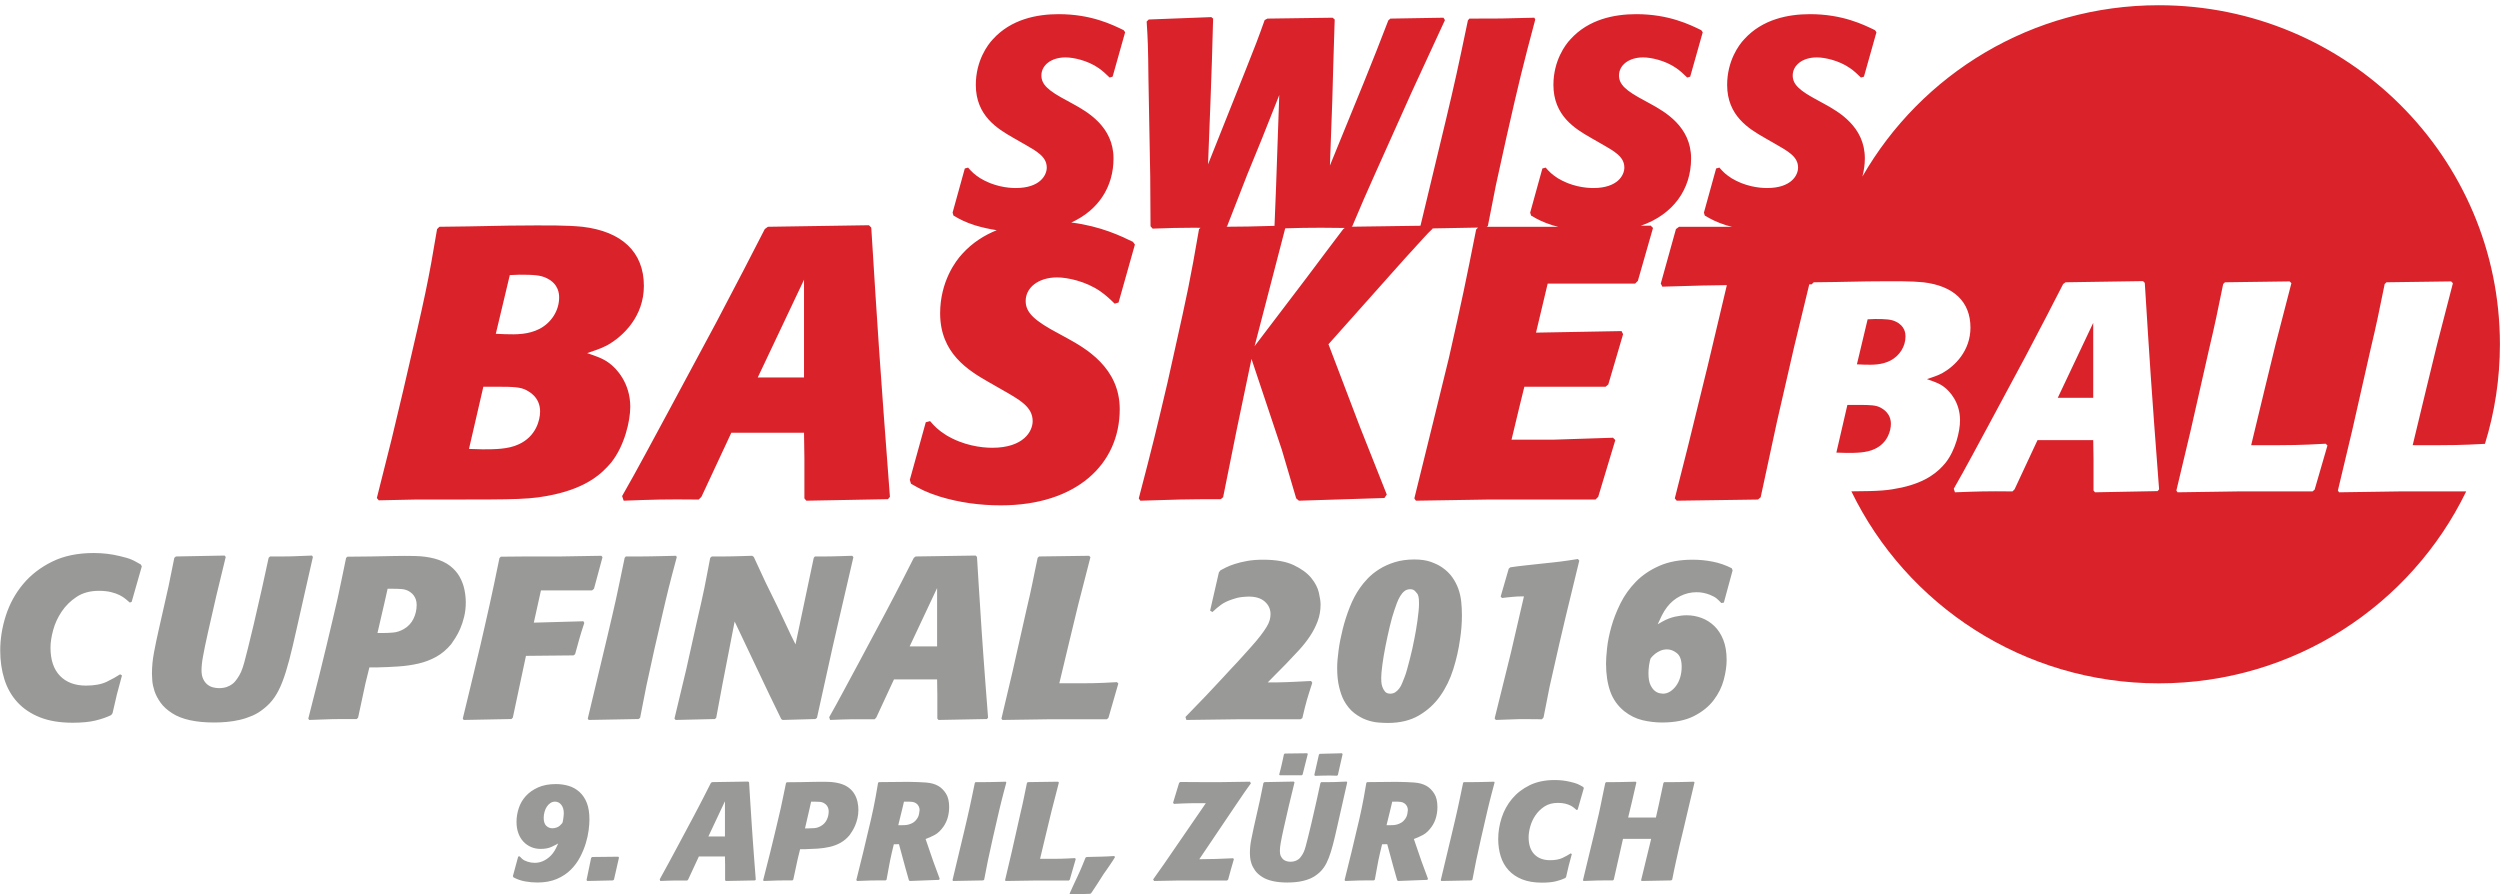
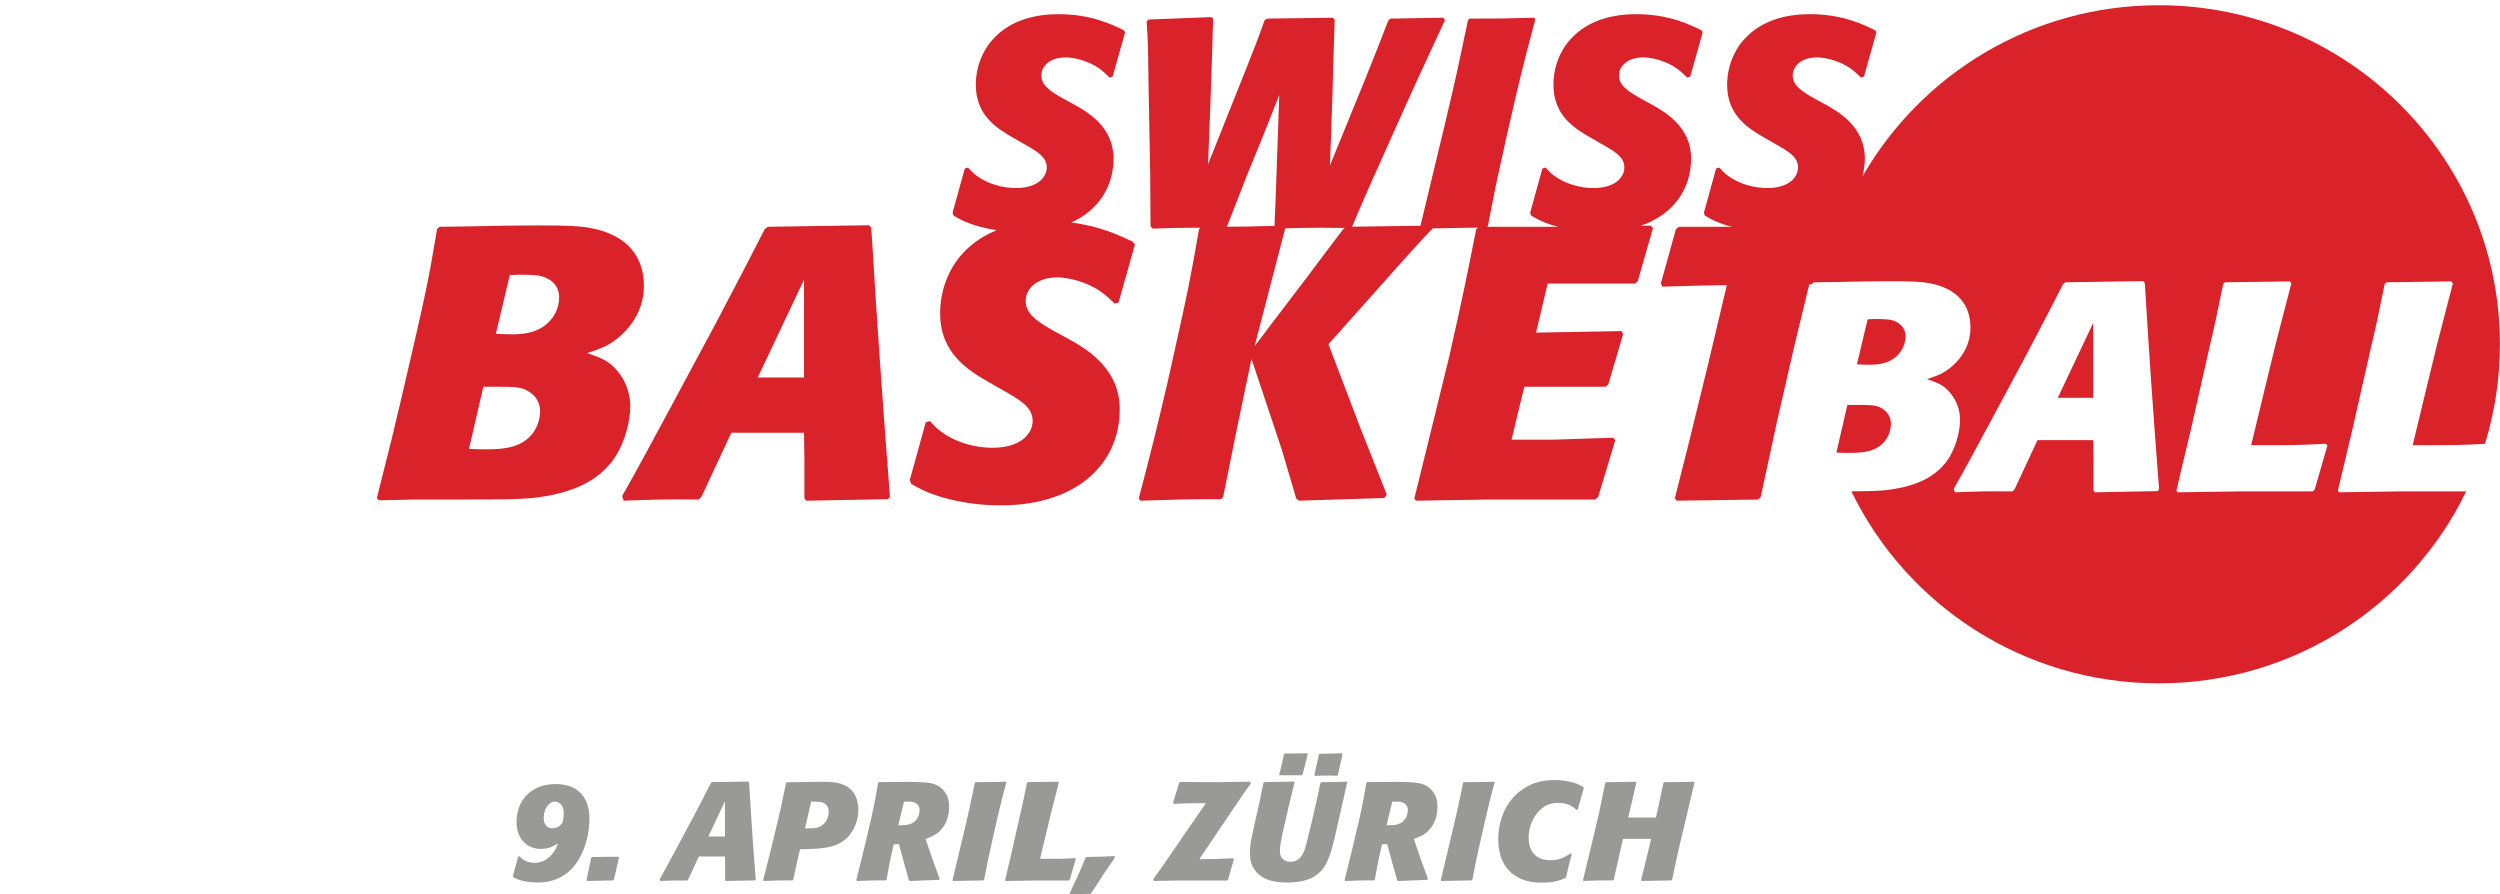
<svg xmlns="http://www.w3.org/2000/svg" xmlns:ns1="http://www.bohemiancoding.com/sketch/ns" width="218px" height="78px" viewBox="0 0 218 78" version="1.1">
  <title>Cupfinal LOGO Final Copy 2</title>
  <desc>Created with Sketch.</desc>
  <defs />
  <g id="Welcome" stroke="none" stroke-width="1" fill="none" fill-rule="evenodd" ns1:type="MSPage">
    <g id="Desktop-Alternative" ns1:type="MSArtboardGroup" transform="translate(-16, -12)">
      <g id="Cupfinal-LOGO-Final" ns1:type="MSLayerGroup" transform="translate(13, 12)">
        <g id="Cupfinal-LOGO-Final-Copy-2" transform="translate(3, 0)" ns1:type="MSShapeGroup">
          <g id="CUPFINAL-2016-+-9.-APRIL,-ZÜRICH" transform="translate(0, 47.72)" fill="#999A97">
-             <path d="M10.636,11.18 C10.569,11.448 10.495,11.723 10.415,12.004 C10.334,12.286 10.261,12.56 10.194,12.828 C10.127,13.097 10.063,13.371 10.003,13.653 C9.942,13.934 9.879,14.209 9.812,14.477 L9.691,14.638 C9.302,14.826 8.846,14.983 8.324,15.111 C7.801,15.238 7.137,15.302 6.333,15.302 C5.22,15.302 4.269,15.144 3.478,14.829 C2.687,14.514 2.033,14.075 1.517,13.512 C1.001,12.949 0.623,12.282 0.381,11.511 C0.14,10.741 0.019,9.906 0.019,9.008 C0.019,7.989 0.184,6.971 0.512,5.952 C0.84,4.933 1.34,4.021 2.01,3.217 C2.68,2.413 3.525,1.759 4.543,1.257 C5.562,0.754 6.769,0.503 8.163,0.503 C8.954,0.503 9.704,0.59 10.415,0.764 C10.643,0.818 10.84,0.868 11.008,0.915 C11.175,0.962 11.33,1.015 11.47,1.076 C11.611,1.136 11.745,1.203 11.873,1.277 C12,1.351 12.137,1.428 12.285,1.508 L12.365,1.669 L11.48,4.765 L11.32,4.826 C11.226,4.745 11.108,4.645 10.968,4.524 C10.827,4.403 10.653,4.29 10.445,4.182 C10.237,4.075 9.982,3.985 9.681,3.911 C9.379,3.837 9.027,3.8 8.625,3.8 C7.861,3.8 7.214,3.975 6.685,4.323 C6.155,4.672 5.72,5.101 5.378,5.61 C5.036,6.119 4.788,6.659 4.634,7.229 C4.48,7.798 4.403,8.304 4.403,8.747 C4.403,9.819 4.677,10.64 5.227,11.21 C5.777,11.779 6.534,12.064 7.499,12.064 C8.236,12.064 8.836,11.954 9.299,11.733 C9.761,11.511 10.153,11.294 10.475,11.079 L10.636,11.18 Z M27.285,0.844 L26.702,3.418 L25.857,7.158 C25.629,8.19 25.418,9.078 25.224,9.822 C25.029,10.566 24.828,11.206 24.621,11.743 C24.413,12.279 24.182,12.731 23.927,13.1 C23.672,13.468 23.364,13.794 23.002,14.075 C22.694,14.33 22.362,14.534 22.007,14.688 C21.651,14.842 21.286,14.963 20.911,15.05 C20.535,15.137 20.16,15.198 19.785,15.231 C19.409,15.265 19.041,15.282 18.679,15.282 C17.07,15.282 15.85,15.013 15.019,14.477 C14.577,14.196 14.235,13.884 13.994,13.542 C13.753,13.2 13.578,12.865 13.471,12.537 C13.364,12.208 13.3,11.907 13.28,11.632 C13.26,11.357 13.25,11.153 13.25,11.019 C13.25,10.416 13.31,9.796 13.431,9.159 C13.551,8.522 13.679,7.909 13.813,7.319 L14.698,3.398 L15.2,0.925 L15.341,0.804 L19.584,0.724 L19.684,0.844 L18.86,4.243 L18.136,7.42 C18.029,7.889 17.942,8.291 17.875,8.626 C17.808,8.961 17.751,9.256 17.704,9.511 C17.657,9.765 17.623,9.99 17.603,10.184 C17.583,10.379 17.573,10.563 17.573,10.737 C17.573,11.032 17.62,11.28 17.714,11.481 C17.808,11.682 17.928,11.843 18.076,11.964 C18.223,12.084 18.387,12.168 18.568,12.215 C18.749,12.262 18.927,12.286 19.101,12.286 C19.356,12.286 19.577,12.252 19.765,12.185 C19.952,12.118 20.11,12.038 20.237,11.944 C20.365,11.85 20.465,11.753 20.539,11.652 C20.612,11.552 20.669,11.475 20.71,11.421 C20.83,11.247 20.934,11.062 21.021,10.868 C21.108,10.674 21.199,10.409 21.293,10.074 C21.387,9.739 21.497,9.31 21.625,8.787 C21.752,8.264 21.916,7.587 22.117,6.756 L22.841,3.599 L23.424,0.925 L23.545,0.804 L24.59,0.804 C24.872,0.804 25.14,0.801 25.395,0.794 C25.649,0.788 25.914,0.777 26.189,0.764 C26.464,0.751 26.802,0.737 27.204,0.724 L27.285,0.844 Z M31.226,14.859 L31.105,14.98 L29.909,14.98 C29.58,14.98 29.272,14.983 28.984,14.99 C28.696,14.997 28.397,15.007 28.089,15.02 C27.781,15.034 27.405,15.047 26.963,15.06 L26.883,14.94 L27.848,11.139 L28.451,8.666 C28.679,7.701 28.87,6.897 29.024,6.253 C29.178,5.61 29.316,5.02 29.436,4.484 C29.557,3.948 29.671,3.408 29.778,2.865 C29.885,2.322 30.019,1.676 30.18,0.925 L30.301,0.824 L32.291,0.804 L34.383,0.764 C34.986,0.751 35.589,0.751 36.192,0.764 C36.795,0.777 37.358,0.851 37.881,0.985 C38.431,1.133 38.883,1.344 39.239,1.619 C39.594,1.893 39.872,2.208 40.073,2.564 C40.274,2.919 40.415,3.291 40.495,3.68 C40.576,4.068 40.616,4.444 40.616,4.806 C40.616,5.248 40.569,5.664 40.475,6.052 C40.381,6.441 40.267,6.79 40.133,7.098 C39.999,7.406 39.858,7.674 39.711,7.902 C39.564,8.13 39.443,8.311 39.349,8.445 C38.96,8.914 38.525,9.283 38.042,9.551 C37.56,9.819 37.04,10.017 36.484,10.144 C35.928,10.271 35.348,10.355 34.745,10.395 C34.141,10.436 33.538,10.462 32.935,10.476 L32.211,10.476 L31.869,11.863 L31.226,14.859 Z M32.915,7.48 L33.297,7.48 C33.632,7.48 33.957,7.466 34.272,7.44 C34.587,7.413 34.899,7.312 35.207,7.138 C35.582,6.924 35.864,6.625 36.052,6.243 C36.239,5.861 36.333,5.456 36.333,5.027 C36.333,4.839 36.306,4.675 36.253,4.534 C36.199,4.393 36.135,4.276 36.062,4.182 C35.988,4.088 35.917,4.018 35.85,3.971 C35.783,3.924 35.743,3.894 35.73,3.881 C35.529,3.747 35.301,3.67 35.046,3.649 C34.791,3.629 34.523,3.619 34.242,3.619 L33.8,3.619 L33.538,4.786 L32.915,7.48 Z M44.718,14.859 L44.597,14.98 L40.435,15.06 L40.354,14.94 L40.958,12.446 L41.883,8.586 C42.057,7.808 42.208,7.148 42.335,6.605 C42.462,6.062 42.583,5.526 42.697,4.997 C42.811,4.467 42.935,3.894 43.069,3.277 C43.203,2.661 43.364,1.883 43.552,0.945 L43.672,0.824 L45.763,0.804 L48.82,0.804 L52.439,0.744 L52.539,0.865 L51.796,3.619 L51.635,3.76 L47.171,3.76 L46.548,6.575 L50.871,6.454 L50.951,6.595 C50.844,6.917 50.757,7.188 50.69,7.41 C50.623,7.631 50.562,7.835 50.509,8.023 C50.455,8.21 50.401,8.405 50.348,8.606 C50.294,8.807 50.227,9.048 50.147,9.33 L50.006,9.43 L45.864,9.471 L45.341,11.924 L44.718,14.859 Z M55.817,14.879 L55.676,14.98 L51.333,15.06 L51.253,14.94 L51.916,12.165 L52.962,7.781 C53.123,7.098 53.26,6.511 53.374,6.022 C53.488,5.533 53.598,5.047 53.706,4.564 C53.813,4.082 53.924,3.562 54.037,3.006 C54.151,2.45 54.296,1.756 54.47,0.925 L54.57,0.804 L55.777,0.804 C56.098,0.804 56.41,0.801 56.712,0.794 C57.013,0.788 57.335,0.781 57.677,0.774 C58.019,0.767 58.444,0.757 58.954,0.744 L59.014,0.865 C58.867,1.414 58.736,1.903 58.622,2.332 C58.508,2.761 58.404,3.167 58.31,3.549 C58.216,3.931 58.126,4.303 58.039,4.665 C57.952,5.027 57.861,5.416 57.767,5.831 C57.674,6.247 57.57,6.699 57.456,7.188 C57.342,7.678 57.211,8.244 57.064,8.887 L56.36,12.105 L55.817,14.879 Z M71.239,14.879 L71.098,14.98 L68.243,15.06 L68.123,14.98 L67.077,12.828 L64.061,6.475 L62.995,11.964 L62.452,14.879 L62.332,14.98 L58.913,15.06 L58.813,14.94 L59.838,10.657 L60.743,6.595 C60.904,5.898 61.038,5.312 61.145,4.836 C61.253,4.36 61.346,3.924 61.427,3.529 C61.507,3.133 61.584,2.738 61.658,2.342 C61.732,1.947 61.822,1.475 61.93,0.925 L62.07,0.804 L63.056,0.804 C63.324,0.804 63.582,0.801 63.83,0.794 C64.078,0.788 64.336,0.781 64.604,0.774 C64.872,0.767 65.2,0.757 65.589,0.744 L65.73,0.844 L66.755,3.056 L67.801,5.188 C67.908,5.416 68.029,5.67 68.163,5.952 C68.297,6.233 68.434,6.525 68.575,6.826 C68.716,7.128 68.853,7.42 68.987,7.701 C69.121,7.983 69.249,8.237 69.369,8.465 L70.254,4.263 L70.958,0.925 L71.058,0.804 L71.923,0.804 C72.164,0.804 72.399,0.801 72.627,0.794 C72.855,0.788 73.096,0.781 73.351,0.774 C73.605,0.767 73.927,0.757 74.316,0.744 L74.416,0.865 L73.089,6.595 L72.586,8.787 L71.239,14.879 Z M85.194,0.844 C85.247,1.769 85.298,2.59 85.344,3.308 C85.391,4.025 85.435,4.702 85.475,5.338 C85.515,5.975 85.556,6.605 85.596,7.229 C85.636,7.852 85.683,8.529 85.737,9.259 C85.79,9.99 85.851,10.808 85.918,11.712 C85.985,12.617 86.065,13.666 86.159,14.859 L86.058,14.98 L81.836,15.06 L81.735,14.94 L81.735,12.869 L81.715,11.521 L77.955,11.521 L76.407,14.859 L76.266,15 L75.14,15 L74.265,15 C73.991,15 73.709,15.007 73.421,15.02 C73.133,15.034 72.787,15.047 72.385,15.06 L72.305,14.819 C72.707,14.109 73.119,13.358 73.542,12.567 C73.964,11.776 74.383,10.999 74.798,10.235 L77.171,5.791 C77.493,5.188 77.764,4.672 77.985,4.243 C78.206,3.814 78.407,3.425 78.588,3.076 C78.769,2.728 78.944,2.386 79.111,2.051 C79.279,1.716 79.47,1.34 79.684,0.925 L79.845,0.804 L85.073,0.724 L85.194,0.844 Z M79.322,8.646 L81.715,8.646 L81.715,3.559 L79.322,8.646 Z M96.655,14.879 L96.514,15 L91.507,15 L87.405,15.06 L87.325,14.94 L88.29,10.858 L89.517,5.409 C89.637,4.913 89.735,4.494 89.808,4.152 C89.882,3.81 89.952,3.482 90.019,3.167 C90.086,2.852 90.153,2.523 90.22,2.182 C90.288,1.84 90.375,1.421 90.482,0.925 L90.603,0.804 L94.966,0.744 L95.086,0.865 L94.021,5.007 L93.297,8.003 L92.372,11.863 L92.834,11.863 L94.272,11.863 C94.654,11.863 94.999,11.86 95.308,11.853 C95.616,11.847 95.928,11.836 96.243,11.823 C96.558,11.81 96.943,11.79 97.399,11.763 L97.519,11.883 L96.655,14.879 Z M114.43,11.823 C114.322,12.158 114.232,12.44 114.158,12.668 C114.084,12.895 114.017,13.117 113.957,13.331 C113.897,13.546 113.836,13.773 113.776,14.015 C113.716,14.256 113.645,14.551 113.565,14.899 L113.404,15 L107.995,15 L103.451,15.06 L103.371,14.799 L105.16,12.949 L106.628,11.381 C106.91,11.072 107.141,10.821 107.322,10.627 C107.503,10.432 107.674,10.251 107.834,10.084 C107.995,9.916 108.166,9.729 108.347,9.521 C108.528,9.313 108.766,9.048 109.061,8.727 C109.41,8.338 109.694,7.999 109.916,7.711 C110.137,7.423 110.314,7.168 110.448,6.947 C110.582,6.726 110.673,6.525 110.72,6.344 C110.767,6.163 110.79,5.992 110.79,5.831 C110.79,5.402 110.626,5.04 110.298,4.745 C109.969,4.45 109.503,4.303 108.9,4.303 C108.753,4.303 108.548,4.316 108.287,4.343 C108.025,4.37 107.747,4.437 107.452,4.544 C107.05,4.678 106.729,4.832 106.487,5.007 C106.246,5.181 105.991,5.395 105.723,5.65 L105.522,5.529 L106.286,2.192 L106.427,2.011 C106.548,1.944 106.708,1.86 106.91,1.759 C107.111,1.659 107.365,1.558 107.674,1.458 C107.982,1.357 108.34,1.27 108.749,1.196 C109.158,1.123 109.624,1.086 110.147,1.086 C111.259,1.086 112.147,1.243 112.811,1.558 C113.475,1.873 113.981,2.242 114.329,2.664 C114.678,3.086 114.902,3.515 115.003,3.951 C115.103,4.387 115.154,4.732 115.154,4.987 C115.154,5.509 115.07,5.995 114.902,6.444 C114.735,6.893 114.513,7.326 114.239,7.741 C113.964,8.157 113.645,8.562 113.284,8.958 C112.922,9.353 112.546,9.752 112.158,10.154 L110.549,11.783 L111.414,11.783 C111.668,11.783 111.93,11.776 112.198,11.763 C112.466,11.749 112.767,11.736 113.103,11.723 C113.438,11.709 113.847,11.689 114.329,11.662 L114.43,11.823 Z M127.318,8.003 C127.198,8.887 127,9.765 126.725,10.637 C126.45,11.508 126.068,12.289 125.579,12.979 C125.09,13.67 124.473,14.233 123.729,14.668 C122.985,15.104 122.077,15.322 121.005,15.322 C120.777,15.322 120.499,15.308 120.17,15.282 C119.842,15.255 119.5,15.178 119.145,15.05 C118.79,14.923 118.438,14.725 118.089,14.457 C117.741,14.189 117.439,13.82 117.184,13.351 C117.023,13.043 116.886,12.654 116.772,12.185 C116.658,11.716 116.601,11.16 116.601,10.516 C116.601,10.101 116.641,9.594 116.722,8.998 C116.802,8.401 116.923,7.781 117.084,7.138 C117.245,6.495 117.449,5.858 117.697,5.228 C117.945,4.598 118.243,4.035 118.592,3.539 C118.766,3.284 118.991,3.013 119.265,2.725 C119.54,2.436 119.872,2.168 120.261,1.92 C120.649,1.672 121.099,1.468 121.608,1.307 C122.117,1.146 122.694,1.066 123.337,1.066 C123.9,1.066 124.379,1.136 124.775,1.277 C125.17,1.418 125.502,1.582 125.77,1.769 C126.132,2.024 126.424,2.309 126.645,2.624 C126.866,2.939 127.04,3.274 127.168,3.629 C127.295,3.985 127.379,4.357 127.419,4.745 C127.459,5.134 127.479,5.529 127.479,5.932 C127.479,6.28 127.466,6.625 127.439,6.967 C127.412,7.309 127.372,7.654 127.318,8.003 L127.318,8.003 Z M123.337,7.962 C123.377,7.761 123.421,7.527 123.468,7.259 C123.515,6.991 123.558,6.712 123.599,6.424 C123.639,6.136 123.672,5.861 123.699,5.6 C123.726,5.338 123.739,5.114 123.739,4.926 C123.739,4.618 123.723,4.407 123.689,4.293 C123.656,4.179 123.625,4.102 123.599,4.062 C123.572,4.035 123.508,3.961 123.408,3.84 C123.307,3.72 123.163,3.66 122.975,3.66 C122.774,3.66 122.603,3.716 122.463,3.83 C122.322,3.944 122.198,4.092 122.091,4.273 C121.983,4.454 121.889,4.651 121.809,4.866 C121.729,5.08 121.655,5.288 121.588,5.489 C121.454,5.878 121.32,6.354 121.186,6.917 C121.052,7.48 120.928,8.05 120.814,8.626 C120.7,9.202 120.609,9.742 120.542,10.245 C120.475,10.747 120.442,11.133 120.442,11.401 C120.442,11.468 120.445,11.575 120.452,11.723 C120.458,11.87 120.489,12.021 120.542,12.175 C120.596,12.329 120.673,12.466 120.773,12.587 C120.874,12.708 121.025,12.768 121.226,12.768 C121.4,12.768 121.551,12.725 121.678,12.637 C121.806,12.55 121.92,12.44 122.02,12.306 C122.121,12.172 122.204,12.017 122.271,11.843 C122.339,11.669 122.406,11.501 122.473,11.34 C122.553,11.139 122.63,10.901 122.704,10.627 C122.778,10.352 122.855,10.064 122.935,9.762 C123.015,9.46 123.089,9.155 123.156,8.847 C123.223,8.539 123.284,8.244 123.337,7.962 L123.337,7.962 Z M135.985,8.365 C135.837,9.008 135.693,9.645 135.552,10.275 C135.412,10.905 135.267,11.542 135.12,12.185 C135.026,12.627 134.939,13.07 134.859,13.512 C134.778,13.954 134.691,14.397 134.597,14.839 L134.456,15 C134.014,15 133.639,14.997 133.33,14.99 C133.022,14.983 132.727,14.983 132.446,14.99 C132.164,14.997 131.869,15.007 131.561,15.02 C131.253,15.034 130.877,15.047 130.435,15.06 L130.334,14.92 L131.42,10.536 L131.762,9.149 L132.888,4.283 C132.674,4.283 132.493,4.286 132.345,4.293 C132.198,4.3 132.06,4.31 131.933,4.323 C131.806,4.336 131.668,4.35 131.521,4.363 C131.373,4.377 131.192,4.397 130.978,4.424 L130.857,4.303 L131.561,1.87 L131.702,1.749 C132.158,1.682 132.61,1.625 133.059,1.578 C133.508,1.531 133.967,1.481 134.436,1.428 C134.825,1.387 135.143,1.354 135.391,1.327 C135.639,1.3 135.871,1.273 136.085,1.247 C136.3,1.22 136.517,1.19 136.739,1.156 C136.96,1.123 137.245,1.079 137.593,1.025 L137.714,1.166 L136.548,5.972 L135.985,8.365 Z M150.1,4.866 C149.966,4.718 149.832,4.588 149.698,4.474 C149.564,4.36 149.363,4.249 149.095,4.142 C148.719,3.995 148.337,3.921 147.948,3.921 C147.439,3.921 146.96,4.035 146.511,4.263 C146.062,4.491 145.683,4.806 145.375,5.208 C145.2,5.436 145.05,5.677 144.922,5.932 C144.795,6.186 144.671,6.448 144.55,6.716 L144.973,6.475 C145.335,6.273 145.7,6.133 146.068,6.052 C146.437,5.972 146.776,5.932 147.084,5.932 C147.526,5.932 147.955,6.009 148.371,6.163 C148.786,6.317 149.158,6.552 149.487,6.867 C149.815,7.182 150.076,7.584 150.271,8.073 C150.465,8.562 150.562,9.149 150.562,9.832 C150.562,10.355 150.479,10.932 150.311,11.562 C150.144,12.192 149.849,12.785 149.426,13.341 C149.004,13.897 148.428,14.36 147.697,14.729 C146.967,15.097 146.045,15.282 144.932,15.282 C144.356,15.282 143.786,15.214 143.223,15.08 C142.66,14.946 142.131,14.685 141.635,14.296 C141.058,13.827 140.65,13.247 140.408,12.557 C140.167,11.867 140.046,11.059 140.046,10.134 C140.046,9.812 140.076,9.367 140.137,8.797 C140.197,8.227 140.321,7.607 140.509,6.937 C140.696,6.267 140.961,5.586 141.303,4.896 C141.645,4.206 142.094,3.576 142.65,3.006 C143.207,2.436 143.89,1.974 144.701,1.619 C145.512,1.263 146.474,1.086 147.587,1.086 C148.19,1.086 148.78,1.143 149.356,1.257 C149.932,1.371 150.482,1.562 151.005,1.83 L151.085,2.011 L150.321,4.826 L150.1,4.866 Z M143.947,9.672 C143.92,9.725 143.893,9.809 143.867,9.923 C143.84,10.037 143.816,10.161 143.796,10.295 C143.776,10.429 143.763,10.56 143.756,10.687 C143.749,10.814 143.746,10.918 143.746,10.999 C143.746,11.441 143.806,11.783 143.927,12.024 C144.048,12.265 144.182,12.44 144.329,12.547 C144.477,12.654 144.621,12.718 144.761,12.738 C144.902,12.758 144.986,12.768 145.013,12.768 C145.227,12.768 145.432,12.708 145.626,12.587 C145.82,12.466 145.995,12.302 146.149,12.094 C146.303,11.887 146.424,11.639 146.511,11.351 C146.598,11.062 146.641,10.751 146.641,10.416 C146.641,9.853 146.504,9.46 146.229,9.239 C145.954,9.018 145.67,8.907 145.375,8.907 C145.147,8.907 144.946,8.948 144.772,9.028 C144.597,9.109 144.45,9.196 144.329,9.29 C144.182,9.41 144.054,9.538 143.947,9.672 L143.947,9.672 Z" id="CUPFINAL-2016" />
            <path d="M45.308,26.949 C45.381,27.03 45.458,27.107 45.539,27.18 C45.652,27.277 45.81,27.358 46.013,27.423 C46.216,27.488 46.422,27.52 46.633,27.52 C46.941,27.52 47.233,27.443 47.509,27.289 C47.784,27.135 48.015,26.937 48.202,26.694 C48.323,26.531 48.416,26.382 48.481,26.244 C48.546,26.106 48.611,25.968 48.676,25.83 C48.538,25.911 48.343,26.011 48.092,26.128 C47.841,26.246 47.521,26.305 47.132,26.305 C46.84,26.305 46.566,26.25 46.311,26.14 C46.056,26.031 45.833,25.875 45.642,25.672 C45.452,25.47 45.304,25.222 45.199,24.931 C45.093,24.639 45.04,24.311 45.04,23.946 C45.04,23.549 45.105,23.152 45.235,22.754 C45.365,22.357 45.569,22.005 45.849,21.697 C46.129,21.389 46.485,21.137 46.919,20.943 C47.352,20.748 47.873,20.651 48.481,20.651 C48.854,20.651 49.217,20.702 49.569,20.803 C49.922,20.904 50.24,21.081 50.524,21.332 C50.807,21.591 51.024,21.914 51.174,22.299 C51.324,22.684 51.399,23.168 51.399,23.751 C51.399,23.995 51.377,24.296 51.332,24.657 C51.288,25.018 51.205,25.401 51.083,25.806 C50.961,26.211 50.793,26.619 50.578,27.028 C50.364,27.437 50.09,27.806 49.758,28.134 C49.425,28.463 49.02,28.728 48.542,28.931 C48.064,29.133 47.504,29.235 46.864,29.235 C46.499,29.235 46.139,29.202 45.782,29.137 C45.425,29.072 45.089,28.955 44.773,28.785 L44.724,28.675 L45.186,26.973 L45.308,26.949 Z M49.04,24.043 C49.049,24.027 49.061,23.982 49.077,23.909 C49.093,23.836 49.107,23.755 49.119,23.666 C49.132,23.577 49.142,23.488 49.15,23.399 C49.158,23.31 49.162,23.241 49.162,23.192 C49.162,22.884 49.089,22.639 48.943,22.457 C48.797,22.274 48.615,22.183 48.396,22.183 C48.25,22.183 48.116,22.224 47.995,22.305 C47.873,22.386 47.77,22.491 47.685,22.621 C47.6,22.75 47.533,22.9 47.484,23.071 C47.436,23.241 47.411,23.415 47.411,23.593 C47.411,23.918 47.486,24.151 47.636,24.292 C47.786,24.434 47.962,24.505 48.165,24.505 C48.27,24.505 48.384,24.487 48.505,24.45 C48.627,24.414 48.732,24.355 48.822,24.274 C48.862,24.234 48.899,24.195 48.931,24.159 C48.963,24.122 49,24.084 49.04,24.043 L49.04,24.043 Z M53.539,28.979 L53.454,29.052 L51.217,29.101 L51.144,29.028 L51.545,27.095 L51.63,27.01 L53.916,26.985 L53.976,27.058 L53.539,28.979 Z M65.32,20.505 C65.352,21.064 65.383,21.561 65.411,21.995 C65.439,22.428 65.466,22.838 65.49,23.223 C65.514,23.608 65.539,23.988 65.563,24.365 C65.587,24.742 65.616,25.152 65.648,25.593 C65.68,26.035 65.717,26.529 65.757,27.077 C65.798,27.624 65.847,28.258 65.903,28.979 L65.843,29.052 L63.289,29.101 L63.229,29.028 L63.229,27.776 L63.216,26.961 L60.943,26.961 L60.007,28.979 L59.922,29.064 L59.241,29.064 L58.712,29.064 C58.546,29.064 58.376,29.068 58.201,29.077 C58.027,29.085 57.818,29.093 57.575,29.101 L57.527,28.955 C57.77,28.525 58.019,28.071 58.274,27.593 C58.53,27.115 58.783,26.645 59.034,26.183 L60.469,23.496 C60.663,23.131 60.827,22.819 60.961,22.56 C61.095,22.301 61.217,22.065 61.326,21.855 C61.435,21.644 61.541,21.437 61.642,21.235 C61.743,21.032 61.859,20.805 61.989,20.554 L62.086,20.481 L65.247,20.432 L65.32,20.505 Z M61.77,25.222 L63.216,25.222 L63.216,22.147 L61.77,25.222 Z M69.174,28.979 L69.101,29.052 L68.378,29.052 C68.179,29.052 67.993,29.054 67.818,29.058 C67.644,29.062 67.464,29.068 67.277,29.077 C67.091,29.085 66.864,29.093 66.596,29.101 L66.548,29.028 L67.131,26.73 L67.496,25.235 C67.634,24.651 67.749,24.165 67.843,23.776 C67.936,23.387 68.019,23.03 68.092,22.706 C68.165,22.382 68.234,22.055 68.298,21.727 C68.363,21.399 68.444,21.008 68.542,20.554 L68.615,20.493 L69.818,20.481 L71.083,20.457 C71.447,20.448 71.812,20.448 72.177,20.457 C72.542,20.465 72.882,20.509 73.198,20.59 C73.53,20.679 73.804,20.807 74.019,20.973 C74.234,21.139 74.402,21.33 74.523,21.545 C74.645,21.76 74.73,21.984 74.779,22.219 C74.827,22.455 74.852,22.681 74.852,22.9 C74.852,23.168 74.823,23.419 74.766,23.654 C74.71,23.889 74.641,24.1 74.56,24.286 C74.479,24.473 74.394,24.635 74.304,24.773 C74.215,24.91 74.142,25.02 74.086,25.101 C73.851,25.385 73.587,25.607 73.295,25.77 C73.004,25.932 72.69,26.051 72.353,26.128 C72.017,26.205 71.666,26.256 71.301,26.28 C70.937,26.305 70.572,26.321 70.207,26.329 L69.77,26.329 L69.563,27.168 L69.174,28.979 Z M70.195,24.517 L70.426,24.517 C70.629,24.517 70.825,24.509 71.016,24.493 C71.206,24.477 71.395,24.416 71.581,24.311 C71.808,24.181 71.978,24.001 72.092,23.77 C72.205,23.539 72.262,23.293 72.262,23.034 C72.262,22.921 72.246,22.821 72.213,22.736 C72.181,22.651 72.142,22.58 72.098,22.523 C72.053,22.467 72.011,22.424 71.97,22.396 C71.93,22.367 71.905,22.349 71.897,22.341 C71.776,22.26 71.638,22.213 71.484,22.201 C71.33,22.189 71.168,22.183 70.998,22.183 L70.73,22.183 L70.572,22.888 L70.195,24.517 Z M79.204,20.457 C79.828,20.465 80.349,20.485 80.766,20.517 C81.184,20.55 81.538,20.651 81.83,20.821 C82.081,20.967 82.3,21.186 82.487,21.478 C82.673,21.77 82.766,22.159 82.766,22.645 C82.766,22.953 82.728,23.251 82.651,23.539 C82.574,23.826 82.45,24.096 82.28,24.347 C82.037,24.696 81.778,24.943 81.502,25.089 C81.226,25.235 80.963,25.352 80.712,25.441 L81.38,27.387 L81.94,28.906 L81.891,29.004 L79.326,29.101 L79.253,29.028 L78.924,27.861 L78.39,25.891 L77.94,25.903 C77.867,26.203 77.806,26.459 77.757,26.669 C77.709,26.88 77.662,27.093 77.618,27.308 C77.573,27.522 77.528,27.759 77.484,28.019 C77.439,28.278 77.38,28.602 77.307,28.991 L77.222,29.052 L76.505,29.052 C76.311,29.052 76.126,29.054 75.952,29.058 C75.778,29.062 75.597,29.068 75.411,29.077 C75.224,29.085 75.002,29.093 74.742,29.101 L74.669,29.028 L75.277,26.572 L75.63,25.077 C75.759,24.55 75.865,24.108 75.946,23.751 C76.027,23.395 76.1,23.06 76.165,22.748 C76.229,22.436 76.292,22.114 76.353,21.782 C76.414,21.449 76.485,21.04 76.566,20.554 L76.627,20.481 L79.204,20.457 Z M78.329,24.238 L78.523,24.238 C78.637,24.238 78.756,24.236 78.882,24.232 C79.008,24.228 79.133,24.207 79.259,24.171 C79.384,24.134 79.506,24.082 79.624,24.013 C79.741,23.944 79.848,23.841 79.946,23.703 C80.051,23.557 80.118,23.399 80.146,23.229 C80.175,23.058 80.189,22.953 80.189,22.912 C80.189,22.799 80.163,22.69 80.11,22.584 C80.057,22.479 79.982,22.394 79.885,22.329 C79.796,22.264 79.69,22.224 79.569,22.207 C79.447,22.191 79.281,22.183 79.07,22.183 L78.827,22.183 L78.681,22.803 L78.329,24.238 Z M85.818,28.991 L85.733,29.052 L83.107,29.101 L83.058,29.028 L83.459,27.35 L84.092,24.7 C84.189,24.286 84.272,23.932 84.341,23.636 C84.41,23.34 84.477,23.046 84.541,22.754 C84.606,22.463 84.673,22.149 84.742,21.812 C84.811,21.476 84.898,21.056 85.003,20.554 L85.064,20.481 L85.794,20.481 C85.988,20.481 86.177,20.479 86.359,20.475 C86.541,20.471 86.736,20.467 86.943,20.463 C87.149,20.459 87.407,20.453 87.715,20.444 L87.751,20.517 C87.662,20.85 87.583,21.146 87.514,21.405 C87.445,21.664 87.382,21.909 87.326,22.14 C87.269,22.371 87.214,22.596 87.161,22.815 C87.109,23.034 87.054,23.269 86.997,23.52 C86.941,23.772 86.878,24.045 86.809,24.341 C86.74,24.637 86.661,24.979 86.572,25.368 L86.146,27.314 L85.818,28.991 Z M93.283,28.991 L93.198,29.064 L90.171,29.064 L87.69,29.101 L87.642,29.028 L88.225,26.56 L88.967,23.265 C89.04,22.965 89.099,22.712 89.143,22.505 C89.188,22.299 89.23,22.1 89.271,21.909 C89.311,21.719 89.352,21.52 89.392,21.314 C89.433,21.107 89.486,20.854 89.55,20.554 L89.623,20.481 L92.262,20.444 L92.335,20.517 L91.69,23.022 L91.253,24.833 L90.693,27.168 L90.973,27.168 L91.842,27.168 C92.073,27.168 92.282,27.166 92.468,27.162 C92.655,27.158 92.843,27.152 93.034,27.143 C93.224,27.135 93.457,27.123 93.733,27.107 L93.806,27.18 L93.283,28.991 Z M97.222,27.034 C97.157,27.139 97.084,27.255 97.003,27.381 C96.922,27.506 96.835,27.636 96.742,27.77 C96.649,27.903 96.559,28.033 96.474,28.159 C96.389,28.284 96.31,28.396 96.237,28.493 C96.059,28.777 95.881,29.056 95.702,29.332 C95.524,29.607 95.342,29.883 95.155,30.159 L95.07,30.219 L93.319,30.28 L93.271,30.195 L93.636,29.393 C93.773,29.101 93.883,28.868 93.964,28.694 C94.045,28.519 94.118,28.359 94.183,28.213 C94.247,28.067 94.314,27.911 94.383,27.745 C94.452,27.579 94.543,27.354 94.657,27.07 L94.754,27.01 C95.046,27.002 95.291,26.996 95.49,26.991 C95.688,26.987 95.873,26.983 96.043,26.979 C96.213,26.975 96.383,26.969 96.553,26.961 C96.724,26.953 96.93,26.941 97.173,26.925 L97.222,27.034 Z M107.094,28.979 L106.997,29.064 L102.632,29.064 L100.638,29.101 L100.553,28.967 L101.514,27.605 L105.149,22.317 L104.359,22.317 C104.148,22.317 103.947,22.319 103.757,22.323 C103.566,22.327 103.366,22.333 103.155,22.341 C102.944,22.349 102.681,22.361 102.365,22.378 L102.292,22.28 L102.815,20.554 L102.912,20.469 L104.857,20.481 L106.462,20.481 L109.003,20.444 L109.076,20.59 C108.946,20.769 108.831,20.929 108.73,21.071 C108.628,21.212 108.529,21.354 108.432,21.496 C108.334,21.638 108.233,21.788 108.128,21.946 C108.022,22.104 107.897,22.288 107.751,22.499 L104.578,27.204 L106.037,27.18 L107.532,27.119 L107.593,27.204 L107.325,28.128 L107.094,28.979 Z M117.477,20.505 L117.125,22.061 L116.614,24.323 C116.476,24.947 116.348,25.484 116.231,25.934 C116.113,26.384 115.992,26.771 115.866,27.095 C115.741,27.419 115.601,27.693 115.447,27.915 C115.293,28.138 115.106,28.335 114.887,28.505 C114.701,28.659 114.5,28.783 114.286,28.876 C114.071,28.969 113.85,29.042 113.623,29.095 C113.396,29.147 113.169,29.184 112.942,29.204 C112.715,29.224 112.492,29.235 112.274,29.235 C111.301,29.235 110.563,29.072 110.061,28.748 C109.793,28.578 109.587,28.39 109.441,28.183 C109.295,27.976 109.189,27.774 109.125,27.575 C109.06,27.376 109.021,27.194 109.009,27.028 C108.997,26.862 108.991,26.738 108.991,26.657 C108.991,26.292 109.027,25.918 109.1,25.533 C109.173,25.148 109.25,24.777 109.331,24.42 L109.866,22.049 L110.17,20.554 L110.255,20.481 L112.821,20.432 L112.881,20.505 L112.383,22.56 L111.945,24.481 C111.88,24.765 111.828,25.008 111.787,25.21 C111.747,25.413 111.712,25.591 111.684,25.745 C111.656,25.899 111.635,26.035 111.623,26.153 C111.611,26.27 111.605,26.382 111.605,26.487 C111.605,26.665 111.633,26.815 111.69,26.937 C111.747,27.058 111.82,27.156 111.909,27.229 C111.998,27.301 112.097,27.352 112.207,27.381 C112.316,27.409 112.423,27.423 112.529,27.423 C112.683,27.423 112.817,27.403 112.93,27.362 C113.044,27.322 113.139,27.273 113.216,27.216 C113.293,27.16 113.354,27.101 113.398,27.04 C113.443,26.979 113.477,26.933 113.501,26.9 C113.574,26.795 113.637,26.683 113.69,26.566 C113.743,26.448 113.797,26.288 113.854,26.086 C113.911,25.883 113.978,25.624 114.055,25.308 C114.132,24.991 114.231,24.582 114.353,24.08 L114.79,22.171 L115.143,20.554 L115.216,20.481 L115.848,20.481 C116.018,20.481 116.18,20.479 116.334,20.475 C116.488,20.471 116.648,20.465 116.815,20.457 C116.981,20.448 117.185,20.44 117.428,20.432 L117.477,20.505 Z M116.663,19.861 L116.59,19.922 C116.395,19.914 116.229,19.909 116.091,19.909 L115.69,19.909 C115.56,19.909 115.416,19.912 115.258,19.916 C115.1,19.92 114.904,19.926 114.669,19.934 L114.608,19.861 L115.009,18.086 L115.082,18.013 L117.015,17.964 L117.076,18.037 L116.663,19.861 Z M113.587,19.824 L113.514,19.885 L111.605,19.885 L111.544,19.824 C111.601,19.622 111.645,19.452 111.678,19.314 C111.71,19.176 111.741,19.046 111.769,18.925 C111.797,18.803 111.826,18.677 111.854,18.548 C111.882,18.418 111.917,18.256 111.957,18.061 L112.03,17.989 L114,17.964 L114.036,18.037 L113.587,19.824 Z M121.781,20.457 C122.405,20.465 122.926,20.485 123.343,20.517 C123.761,20.55 124.115,20.651 124.407,20.821 C124.658,20.967 124.877,21.186 125.064,21.478 C125.25,21.77 125.343,22.159 125.343,22.645 C125.343,22.953 125.305,23.251 125.228,23.539 C125.151,23.826 125.027,24.096 124.857,24.347 C124.614,24.696 124.354,24.943 124.079,25.089 C123.803,25.235 123.54,25.352 123.289,25.441 L123.957,27.387 L124.517,28.906 L124.468,29.004 L121.903,29.101 L121.83,29.028 L121.501,27.861 L120.966,25.891 L120.517,25.903 C120.444,26.203 120.383,26.459 120.334,26.669 C120.286,26.88 120.239,27.093 120.194,27.308 C120.15,27.522 120.105,27.759 120.061,28.019 C120.016,28.278 119.957,28.602 119.884,28.991 L119.799,29.052 L119.082,29.052 C118.887,29.052 118.703,29.054 118.529,29.058 C118.355,29.062 118.174,29.068 117.988,29.077 C117.801,29.085 117.578,29.093 117.319,29.101 L117.246,29.028 L117.854,26.572 L118.207,25.077 C118.336,24.55 118.442,24.108 118.523,23.751 C118.604,23.395 118.677,23.06 118.742,22.748 C118.806,22.436 118.869,22.114 118.93,21.782 C118.991,21.449 119.062,21.04 119.143,20.554 L119.204,20.481 L121.781,20.457 Z M120.906,24.238 L121.1,24.238 C121.214,24.238 121.333,24.236 121.459,24.232 C121.584,24.228 121.71,24.207 121.836,24.171 C121.961,24.134 122.083,24.082 122.2,24.013 C122.318,23.944 122.425,23.841 122.523,23.703 C122.628,23.557 122.695,23.399 122.723,23.229 C122.752,23.058 122.766,22.953 122.766,22.912 C122.766,22.799 122.739,22.69 122.687,22.584 C122.634,22.479 122.559,22.394 122.462,22.329 C122.373,22.264 122.267,22.224 122.146,22.207 C122.024,22.191 121.858,22.183 121.647,22.183 L121.404,22.183 L121.258,22.803 L120.906,24.238 Z M128.395,28.991 L128.31,29.052 L125.684,29.101 L125.635,29.028 L126.036,27.35 L126.668,24.7 C126.766,24.286 126.849,23.932 126.918,23.636 C126.987,23.34 127.053,23.046 127.118,22.754 C127.183,22.463 127.25,22.149 127.319,21.812 C127.388,21.476 127.475,21.056 127.58,20.554 L127.641,20.481 L128.371,20.481 C128.565,20.481 128.754,20.479 128.936,20.475 C129.118,20.471 129.313,20.467 129.519,20.463 C129.726,20.459 129.984,20.453 130.292,20.444 L130.328,20.517 C130.239,20.85 130.16,21.146 130.091,21.405 C130.022,21.664 129.959,21.909 129.902,22.14 C129.846,22.371 129.791,22.596 129.738,22.815 C129.686,23.034 129.631,23.269 129.574,23.52 C129.517,23.772 129.455,24.045 129.386,24.341 C129.317,24.637 129.238,24.979 129.149,25.368 L128.723,27.314 L128.395,28.991 Z M137.063,26.754 C137.023,26.916 136.978,27.083 136.93,27.253 C136.881,27.423 136.837,27.589 136.796,27.751 C136.755,27.913 136.717,28.08 136.68,28.25 C136.644,28.42 136.606,28.586 136.565,28.748 L136.492,28.846 C136.257,28.959 135.981,29.054 135.665,29.131 C135.349,29.208 134.948,29.247 134.462,29.247 C133.789,29.247 133.213,29.152 132.735,28.961 C132.257,28.771 131.862,28.505 131.55,28.165 C131.238,27.824 131.009,27.421 130.863,26.955 C130.717,26.489 130.644,25.984 130.644,25.441 C130.644,24.825 130.743,24.209 130.942,23.593 C131.141,22.977 131.442,22.426 131.848,21.94 C132.253,21.454 132.764,21.058 133.38,20.754 C133.996,20.451 134.725,20.299 135.568,20.299 C136.046,20.299 136.5,20.351 136.93,20.457 C137.068,20.489 137.187,20.519 137.288,20.548 C137.39,20.576 137.483,20.609 137.568,20.645 C137.653,20.682 137.734,20.722 137.811,20.767 C137.888,20.811 137.971,20.858 138.06,20.906 L138.109,21.004 L137.574,22.876 L137.477,22.912 C137.42,22.864 137.349,22.803 137.264,22.73 C137.179,22.657 137.074,22.588 136.948,22.523 C136.822,22.459 136.668,22.404 136.486,22.359 C136.304,22.315 136.091,22.292 135.848,22.292 C135.386,22.292 134.995,22.398 134.674,22.609 C134.354,22.819 134.091,23.079 133.884,23.387 C133.677,23.695 133.528,24.021 133.434,24.365 C133.341,24.71 133.295,25.016 133.295,25.283 C133.295,25.932 133.461,26.428 133.793,26.773 C134.125,27.117 134.583,27.289 135.167,27.289 C135.613,27.289 135.975,27.222 136.255,27.089 C136.535,26.955 136.772,26.823 136.966,26.694 L137.063,26.754 Z M146.79,24.627 C146.676,25.089 146.565,25.551 146.455,26.013 C146.346,26.475 146.243,26.937 146.145,27.399 C146.081,27.658 146.024,27.922 145.975,28.189 C145.927,28.456 145.874,28.72 145.817,28.979 L145.732,29.052 L143.142,29.101 L143.106,29.028 L143.981,25.429 L141.525,25.429 L140.723,28.979 L140.65,29.052 L139.902,29.052 C139.696,29.052 139.503,29.054 139.325,29.058 C139.147,29.062 138.962,29.068 138.772,29.077 C138.581,29.085 138.352,29.093 138.085,29.101 L138.036,29.028 L138.389,27.557 L139.045,24.846 C139.11,24.57 139.173,24.298 139.234,24.031 C139.294,23.764 139.357,23.496 139.422,23.229 C139.463,23.042 139.507,22.833 139.556,22.602 C139.604,22.371 139.653,22.134 139.702,21.891 C139.75,21.648 139.799,21.411 139.848,21.18 C139.896,20.949 139.941,20.74 139.981,20.554 L140.054,20.481 L140.687,20.481 C140.865,20.481 141.045,20.479 141.228,20.475 C141.41,20.471 141.611,20.467 141.829,20.463 C142.048,20.459 142.316,20.453 142.632,20.444 L142.693,20.505 L142.316,22.147 L141.975,23.569 L144.395,23.569 L144.638,22.487 L145.051,20.554 L145.124,20.481 L145.86,20.481 C146.058,20.481 146.245,20.479 146.419,20.475 C146.593,20.471 146.778,20.467 146.972,20.463 C147.167,20.459 147.41,20.453 147.702,20.444 L147.762,20.505 L147.264,22.609 L146.79,24.627 Z" id="9.-APRIL,-ZÜRICH" />
          </g>
          <path d="M211.581,33.862 L210.386,38.821 L210.984,38.821 C213.906,38.821 214.521,38.82 216.687,38.702 C217.535,35.958 217.992,33.042 217.992,30.02 C217.992,13.693 204.675,0.456 188.246,0.456 C177.174,0.456 167.521,6.475 162.402,15.396 C162.529,14.892 162.614,14.368 162.614,13.814 C162.614,11.023 160.301,9.733 159.079,9.06 L158.56,8.776 C156.896,7.898 156.324,7.357 156.324,6.581 C156.324,5.703 157.157,5.005 158.429,5.005 C159.105,5.005 160.352,5.265 161.313,5.935 C161.651,6.168 161.962,6.452 162.276,6.762 L162.535,6.684 L163.626,2.811 L163.496,2.63 C162.535,2.165 160.689,1.235 157.831,1.235 C155.933,1.235 153.674,1.673 152.089,3.431 C151.647,3.896 150.607,5.29 150.607,7.408 C150.607,10.094 152.504,11.231 153.856,12.005 L154.713,12.497 C155.933,13.194 156.792,13.658 156.792,14.615 C156.792,15.285 156.194,16.397 154.089,16.397 C153.362,16.397 152.14,16.242 150.997,15.545 C150.476,15.209 150.269,15.001 149.932,14.615 L149.646,14.692 L148.582,18.541 L148.658,18.798 C149.282,19.161 149.671,19.366 150.555,19.652 C150.712,19.699 150.871,19.734 151.029,19.775 L146.413,19.775 L146.142,19.977 L144.821,24.728 L144.956,24.997 L148.481,24.896 L150.582,24.862 L148.92,31.87 L147.193,38.911 L146.042,43.459 L146.21,43.661 L153.295,43.56 L153.531,43.358 L154.954,36.755 L156.446,30.254 L157.768,24.795 L157.995,24.795 C157.997,24.786 157.997,24.779 158,24.77 L158.156,24.615 L160.131,24.589 L162.781,24.538 C165.638,24.512 166.627,24.512 167.717,24.615 C170.343,24.925 171.824,26.294 171.824,28.567 C171.824,30.582 170.473,31.925 169.354,32.546 C168.914,32.778 168.472,32.906 168.031,33.061 C168.549,33.243 169.07,33.397 169.511,33.733 C170.005,34.095 170.915,35.076 170.915,36.652 C170.915,37.607 170.524,39.26 169.641,40.371 C169.018,41.12 168.031,42.024 165.821,42.515 C164.631,42.768 163.966,42.83 161.44,42.845 C166.244,52.752 176.443,59.587 188.246,59.587 C200.049,59.587 210.247,52.755 215.053,42.851 L209.27,42.851 L203.968,42.929 L203.863,42.773 L205.111,37.53 L206.696,30.531 C207.294,27.999 207.425,27.303 207.943,24.77 L208.099,24.615 L213.738,24.538 L213.894,24.693 L212.518,30.015 L211.581,33.862 L211.581,33.862 Z M188.142,42.825 L182.685,42.929 L182.555,42.773 L182.555,40.113 L182.529,38.382 L177.67,38.382 L175.669,42.67 L175.487,42.851 C173.174,42.825 172.577,42.851 170.472,42.929 L170.368,42.618 C171.407,40.81 172.526,38.692 173.59,36.729 L176.656,31.021 C178.294,27.896 178.813,26.914 179.905,24.77 L180.113,24.615 L186.869,24.512 L187.026,24.667 C187.468,31.77 187.571,33.449 188.273,42.67 L188.142,42.825 L188.142,42.825 Z M201.837,42.696 L201.655,42.851 L195.184,42.851 L189.883,42.929 L189.78,42.773 L191.027,37.53 L192.612,30.531 C193.209,27.999 193.339,27.303 193.86,24.77 L194.015,24.615 L199.655,24.538 L199.81,24.693 L198.433,30.015 L197.497,33.862 L196.302,38.821 L196.899,38.821 C199.914,38.821 200.461,38.821 202.799,38.692 L202.954,38.847 L201.837,42.696 L201.837,42.696 Z M75.77,19.64 L66.959,19.775 L66.688,19.977 C65.264,22.774 64.585,24.054 62.45,28.13 L58.45,35.576 C57.06,38.136 55.604,40.899 54.248,43.257 L54.384,43.661 C57.128,43.56 57.908,43.527 60.926,43.56 L61.163,43.325 L63.773,37.732 L70.111,37.732 L70.144,39.989 L70.144,43.459 L70.313,43.661 L77.432,43.527 L77.601,43.325 C76.687,31.297 76.551,29.107 75.974,19.842 L75.77,19.64 L75.77,19.64 Z M70.111,32.914 L66.076,32.914 L70.111,24.391 L70.111,32.914 L70.111,32.914 Z M53.13,31.668 C52.555,31.23 51.876,31.028 51.197,30.792 C51.774,30.59 52.35,30.421 52.928,30.118 C54.384,29.309 56.146,27.558 56.146,24.93 C56.146,21.965 54.213,20.179 50.791,19.775 C49.367,19.64 48.079,19.64 44.351,19.674 L40.894,19.741 L38.318,19.775 L38.113,19.977 C37.335,24.626 37.131,25.57 35.166,34.026 L34.148,38.305 L32.861,43.426 L33.029,43.628 L36.216,43.56 L38.419,43.56 C45.402,43.56 46.249,43.56 48.318,43.122 C51.197,42.482 52.486,41.303 53.3,40.326 C54.452,38.877 54.959,36.721 54.959,35.475 C54.959,33.42 53.775,32.139 53.13,31.668 L53.13,31.668 Z M45.232,38.743 C44.316,39.181 43.096,39.181 42.08,39.181 L40.894,39.147 L42.148,33.723 L43.469,33.723 C44.791,33.723 45.402,33.757 45.91,34.026 C46.08,34.127 47.097,34.599 47.097,35.879 C47.097,36.654 46.724,38.069 45.232,38.743 L45.232,38.743 Z M47.063,28.669 C46.08,29.175 45.063,29.175 44.012,29.141 L43.234,29.107 L44.454,23.986 L45.301,23.953 C46.52,23.953 47.13,23.986 47.673,24.256 C48.723,24.761 48.757,25.637 48.757,25.94 C48.757,27.086 48.079,28.13 47.063,28.669 L47.063,28.669 Z M164.86,31.434 C165.638,31.021 166.159,30.22 166.159,29.342 C166.159,29.11 166.133,28.438 165.328,28.052 C164.912,27.844 164.444,27.818 163.509,27.818 L162.858,27.844 L161.922,31.77 L162.521,31.796 C163.326,31.822 164.106,31.822 164.86,31.434 L164.86,31.434 Z M164.886,36.962 C164.886,35.98 164.106,35.618 163.976,35.541 C163.587,35.334 163.119,35.309 162.105,35.309 L161.092,35.309 L160.131,39.467 L161.04,39.493 C161.819,39.493 162.755,39.493 163.457,39.157 C164.599,38.641 164.886,37.556 164.886,36.962 L164.886,36.962 Z M143.074,19.687 C145.894,18.709 147.463,16.521 147.463,13.814 C147.463,11.023 145.151,9.733 143.929,9.06 L143.41,8.776 C141.747,7.898 141.176,7.357 141.176,6.581 C141.176,5.703 142.006,5.005 143.279,5.005 C143.956,5.005 145.202,5.265 146.165,5.935 C146.503,6.168 146.813,6.452 147.126,6.762 L147.385,6.684 L148.478,2.811 L148.348,2.63 C147.385,2.165 145.54,1.235 142.683,1.235 C140.785,1.235 138.524,1.673 136.939,3.431 C136.497,3.896 135.458,5.29 135.458,7.408 C135.458,10.094 137.355,11.231 138.706,12.005 L139.563,12.497 C140.785,13.194 141.643,13.658 141.643,14.615 C141.643,15.285 141.046,16.397 138.94,16.397 C138.212,16.397 136.992,16.242 135.847,15.545 C135.328,15.209 135.121,15.001 134.783,14.615 L134.496,14.692 L133.431,18.541 L133.51,18.798 C134.132,19.161 134.522,19.366 135.407,19.652 C135.563,19.699 135.722,19.734 135.879,19.775 L129.639,19.775 L129.742,19.703 L130.443,16.138 L131.353,12.005 C132.47,7.073 132.756,5.91 133.874,1.7 L133.796,1.544 C131.144,1.622 130.599,1.622 128.131,1.622 L128.001,1.777 C127.117,6.013 126.883,7.097 126.052,10.585 L123.866,19.685 L117.863,19.769 L117.918,19.728 C118.256,18.927 118.594,18.128 118.932,17.352 C119.217,16.707 119.502,16.061 119.789,15.416 L123.089,8.054 C123.505,7.176 125.298,3.25 125.999,1.752 L125.87,1.544 L121.243,1.622 L121.062,1.777 C120.231,3.947 119.867,4.85 118.932,7.176 L115.969,14.433 L116.177,8.725 L116.254,5.935 L116.385,1.7 L116.203,1.544 L110.512,1.622 L110.278,1.752 C109.707,3.352 109.473,3.972 108.615,6.116 L105.34,14.331 L105.549,8.983 L105.679,5.29 L105.783,1.622 L105.627,1.492 L100.17,1.7 L99.988,1.881 C100.092,3.482 100.117,4.101 100.143,6.789 L100.3,15.389 L100.326,19.728 L100.508,19.936 C101.858,19.884 102.846,19.858 104.067,19.858 C104.274,19.858 104.48,19.864 104.687,19.864 L104.555,19.977 C103.774,24.525 103.504,25.738 102.453,30.455 L101.809,33.352 C100.859,37.395 100.521,38.81 99.301,43.459 L99.437,43.661 C102.52,43.56 103.401,43.527 106.453,43.527 L106.655,43.358 L107.842,37.462 L109.13,31.297 L111.774,39.214 L113.028,43.459 L113.264,43.661 L120.721,43.426 L120.926,43.122 L118.587,37.227 L115.842,30.017 L122.416,22.639 C124.179,20.718 124.348,20.483 124.924,19.944 L124.91,19.917 L128.889,19.844 L128.72,20.011 C127.771,24.795 127.535,25.94 126.348,31.196 L124.993,36.721 L123.331,43.459 L123.467,43.661 L129.737,43.56 L139.126,43.56 L139.363,43.325 L140.856,38.372 L140.651,38.17 L135.5,38.338 L131.805,38.338 L132.517,35.374 L132.923,33.723 L140.008,33.723 L140.245,33.521 L141.533,29.141 L141.397,28.871 L133.94,29.006 L134.957,24.728 L142.583,24.728 L142.821,24.492 L144.142,19.876 L143.939,19.674 L143.074,19.687 L143.074,19.687 Z M106.944,19.772 L107.004,19.728 L108.745,15.261 L110.044,12.084 L111.552,8.287 L111.265,16.499 L111.137,19.695 C109.281,19.75 108.289,19.767 106.944,19.772 L106.944,19.772 Z M117.13,19.977 C116.011,21.46 115.774,21.763 113.908,24.256 L109.4,30.185 L112.07,19.91 C113.121,19.875 114.073,19.858 115.19,19.858 C115.872,19.858 116.564,19.864 117.261,19.878 L117.13,19.977 L117.13,19.977 Z M182.529,34.689 L182.529,28.154 L179.437,34.689 L182.529,34.689 L182.529,34.689 Z M92.184,24.189 C93.064,24.189 94.69,24.525 95.945,25.401 C96.385,25.705 96.793,26.075 97.2,26.479 L97.538,26.378 L98.963,21.325 L98.793,21.089 C97.783,20.6 96.01,19.729 93.417,19.403 C95.79,18.322 97.098,16.285 97.098,13.814 C97.098,11.023 94.785,9.733 93.563,9.06 L93.044,8.776 C91.381,7.898 90.809,7.357 90.809,6.581 C90.809,5.703 91.641,5.005 92.914,5.005 C93.59,5.005 94.836,5.265 95.799,5.935 C96.136,6.168 96.447,6.452 96.76,6.762 L97.02,6.684 L98.111,2.811 L97.981,2.63 C97.02,2.165 95.174,1.235 92.316,1.235 C90.418,1.235 88.159,1.673 86.574,3.431 C86.131,3.896 85.091,5.29 85.091,7.408 C85.091,10.094 86.989,11.231 88.339,12.005 L89.198,12.497 C90.418,13.194 91.277,13.658 91.277,14.615 C91.277,15.285 90.679,16.397 88.573,16.397 C87.847,16.397 86.626,16.242 85.482,15.545 C84.961,15.209 84.755,15.001 84.417,14.615 L84.131,14.692 L83.065,18.541 L83.143,18.798 C83.766,19.161 84.156,19.366 85.039,19.652 C85.661,19.84 86.288,19.976 86.916,20.073 C85.827,20.514 84.79,21.162 83.913,22.133 C83.338,22.74 81.98,24.559 81.98,27.322 C81.98,30.825 84.455,32.308 86.217,33.319 L87.336,33.959 C88.929,34.868 90.048,35.475 90.048,36.721 C90.048,37.597 89.269,39.046 86.523,39.046 C85.574,39.046 83.981,38.844 82.49,37.934 C81.811,37.496 81.54,37.227 81.1,36.721 L80.727,36.822 L79.337,41.842 L79.438,42.179 C80.252,42.651 80.76,42.92 81.913,43.291 C83.674,43.83 85.471,44.066 87.268,44.066 C93.843,44.066 97.64,40.495 97.64,35.677 C97.64,32.038 94.624,30.354 93.032,29.478 L92.353,29.107 C90.183,27.962 89.438,27.254 89.438,26.244 C89.438,25.098 90.522,24.189 92.184,24.189 L92.184,24.189 Z" id="Swissbasketball-logo" fill="#D9222A" />
        </g>
      </g>
    </g>
  </g>
</svg>